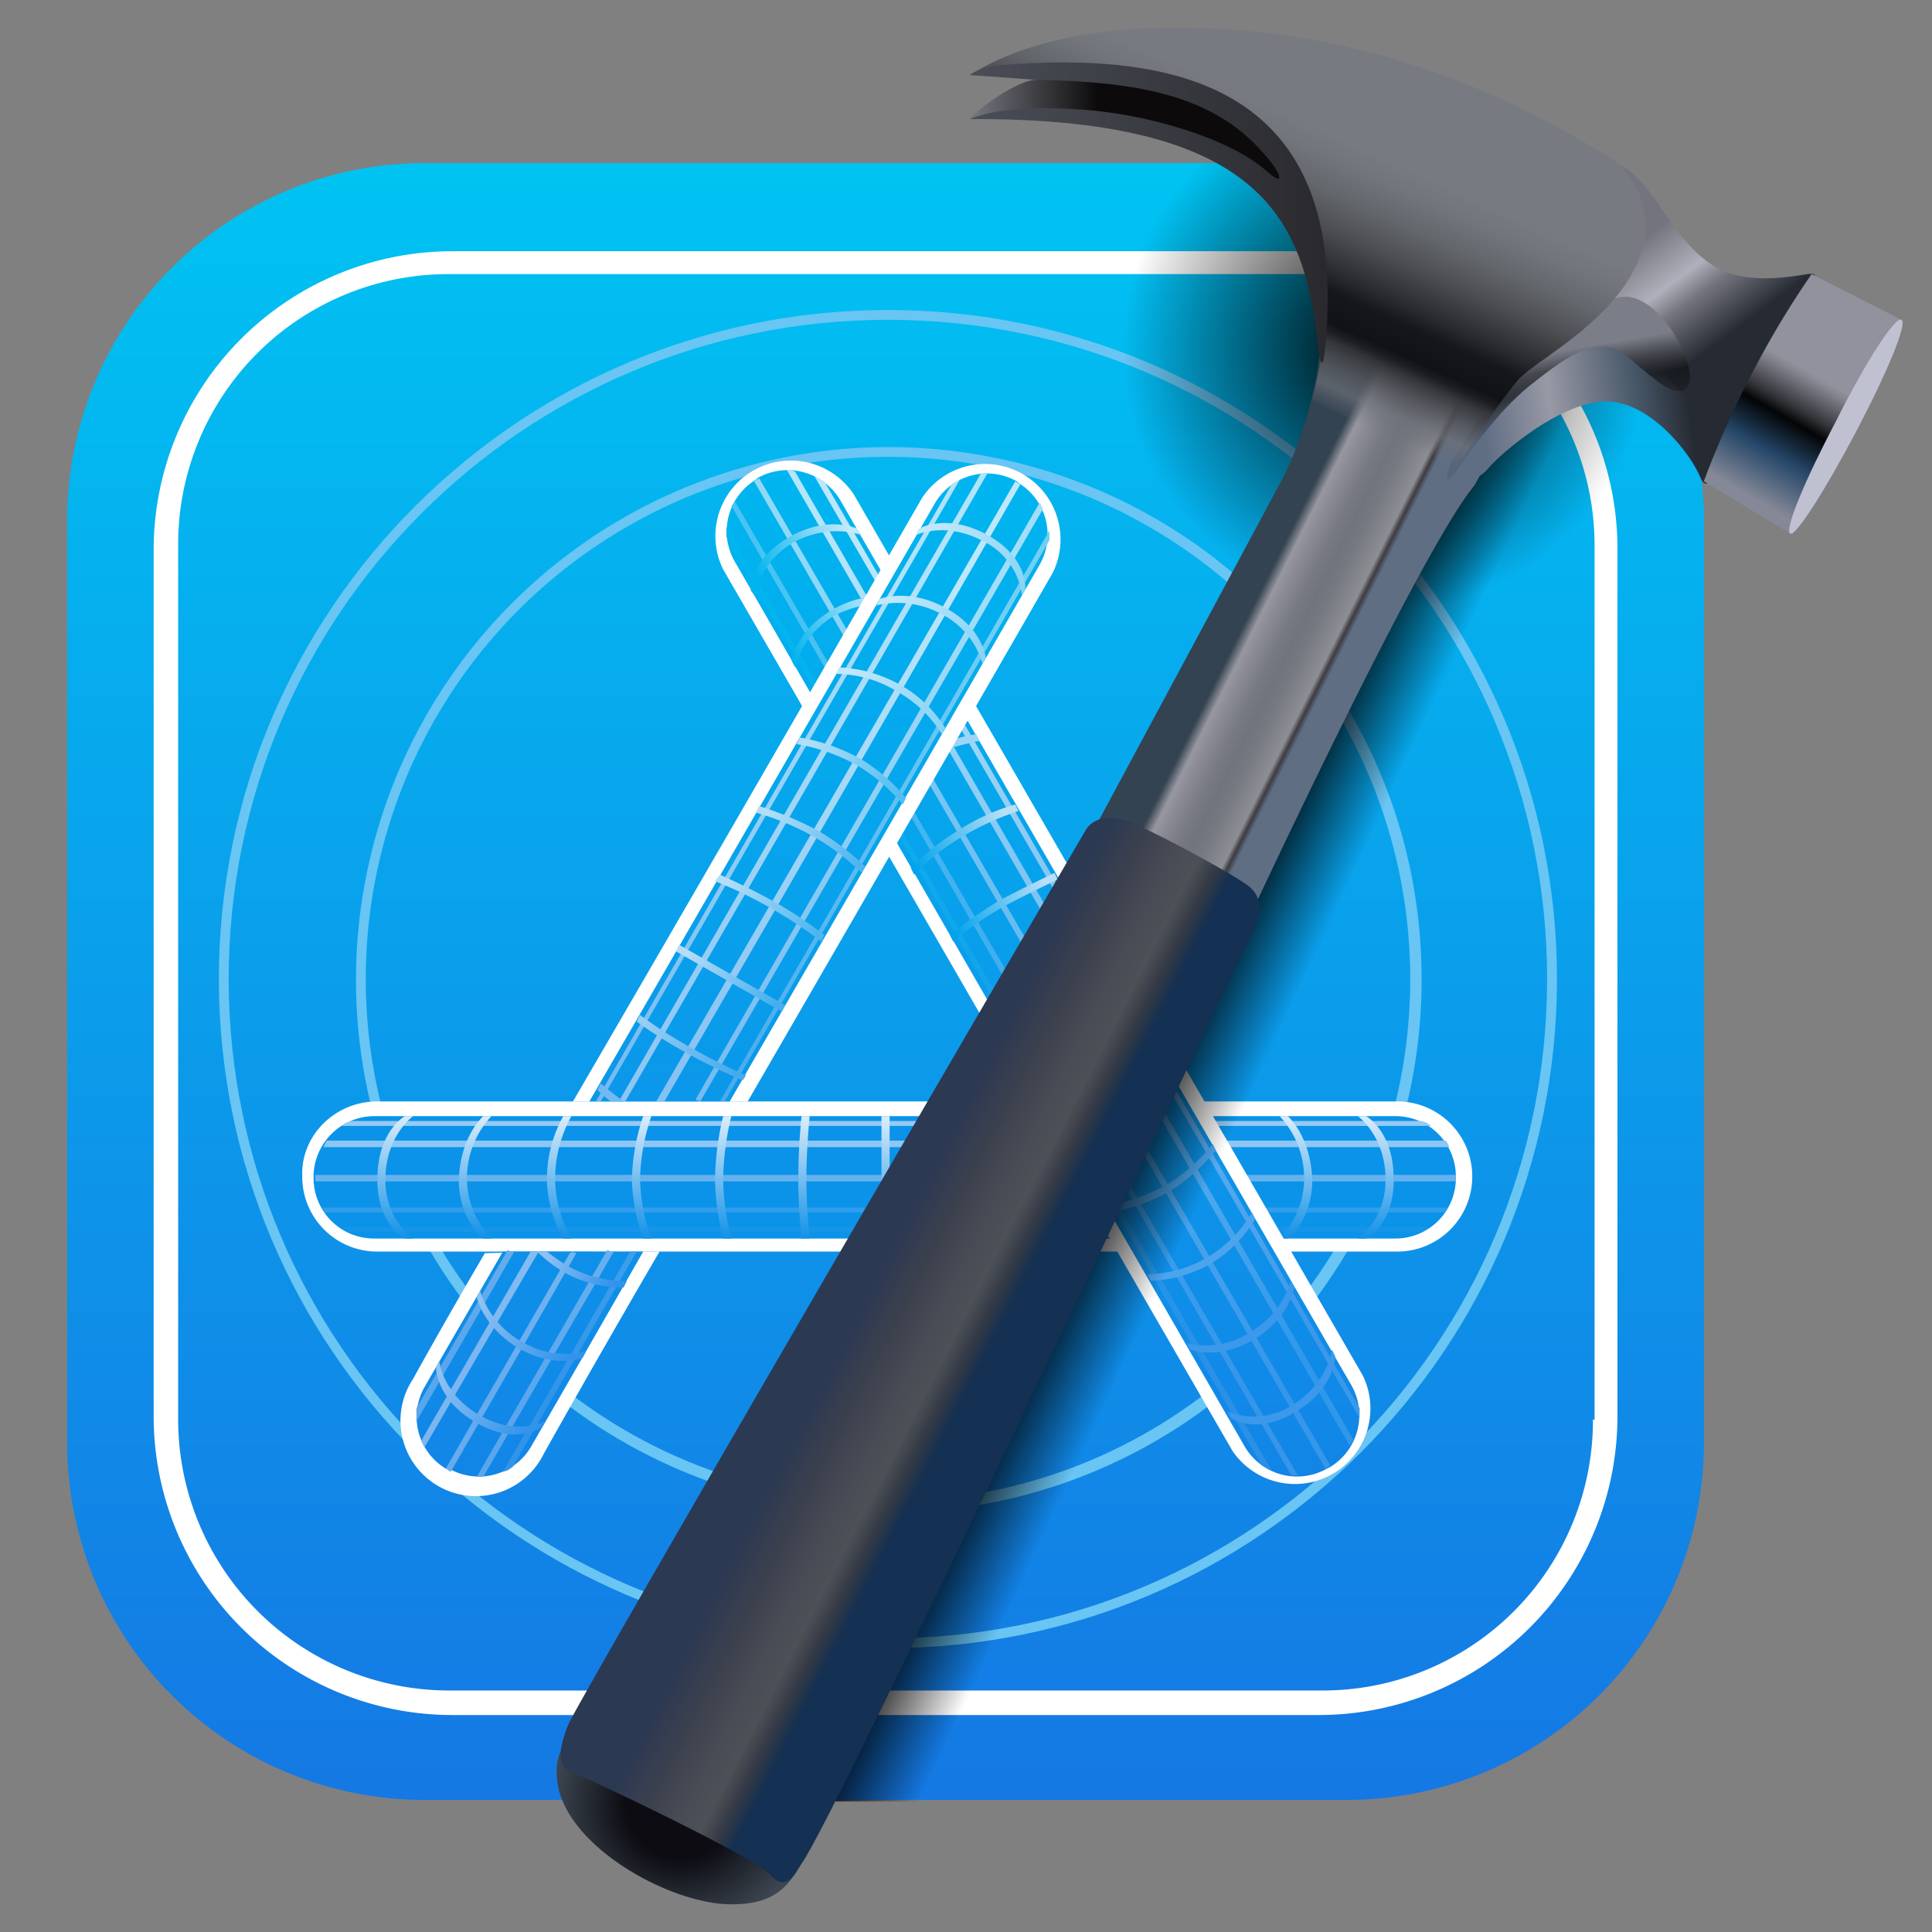
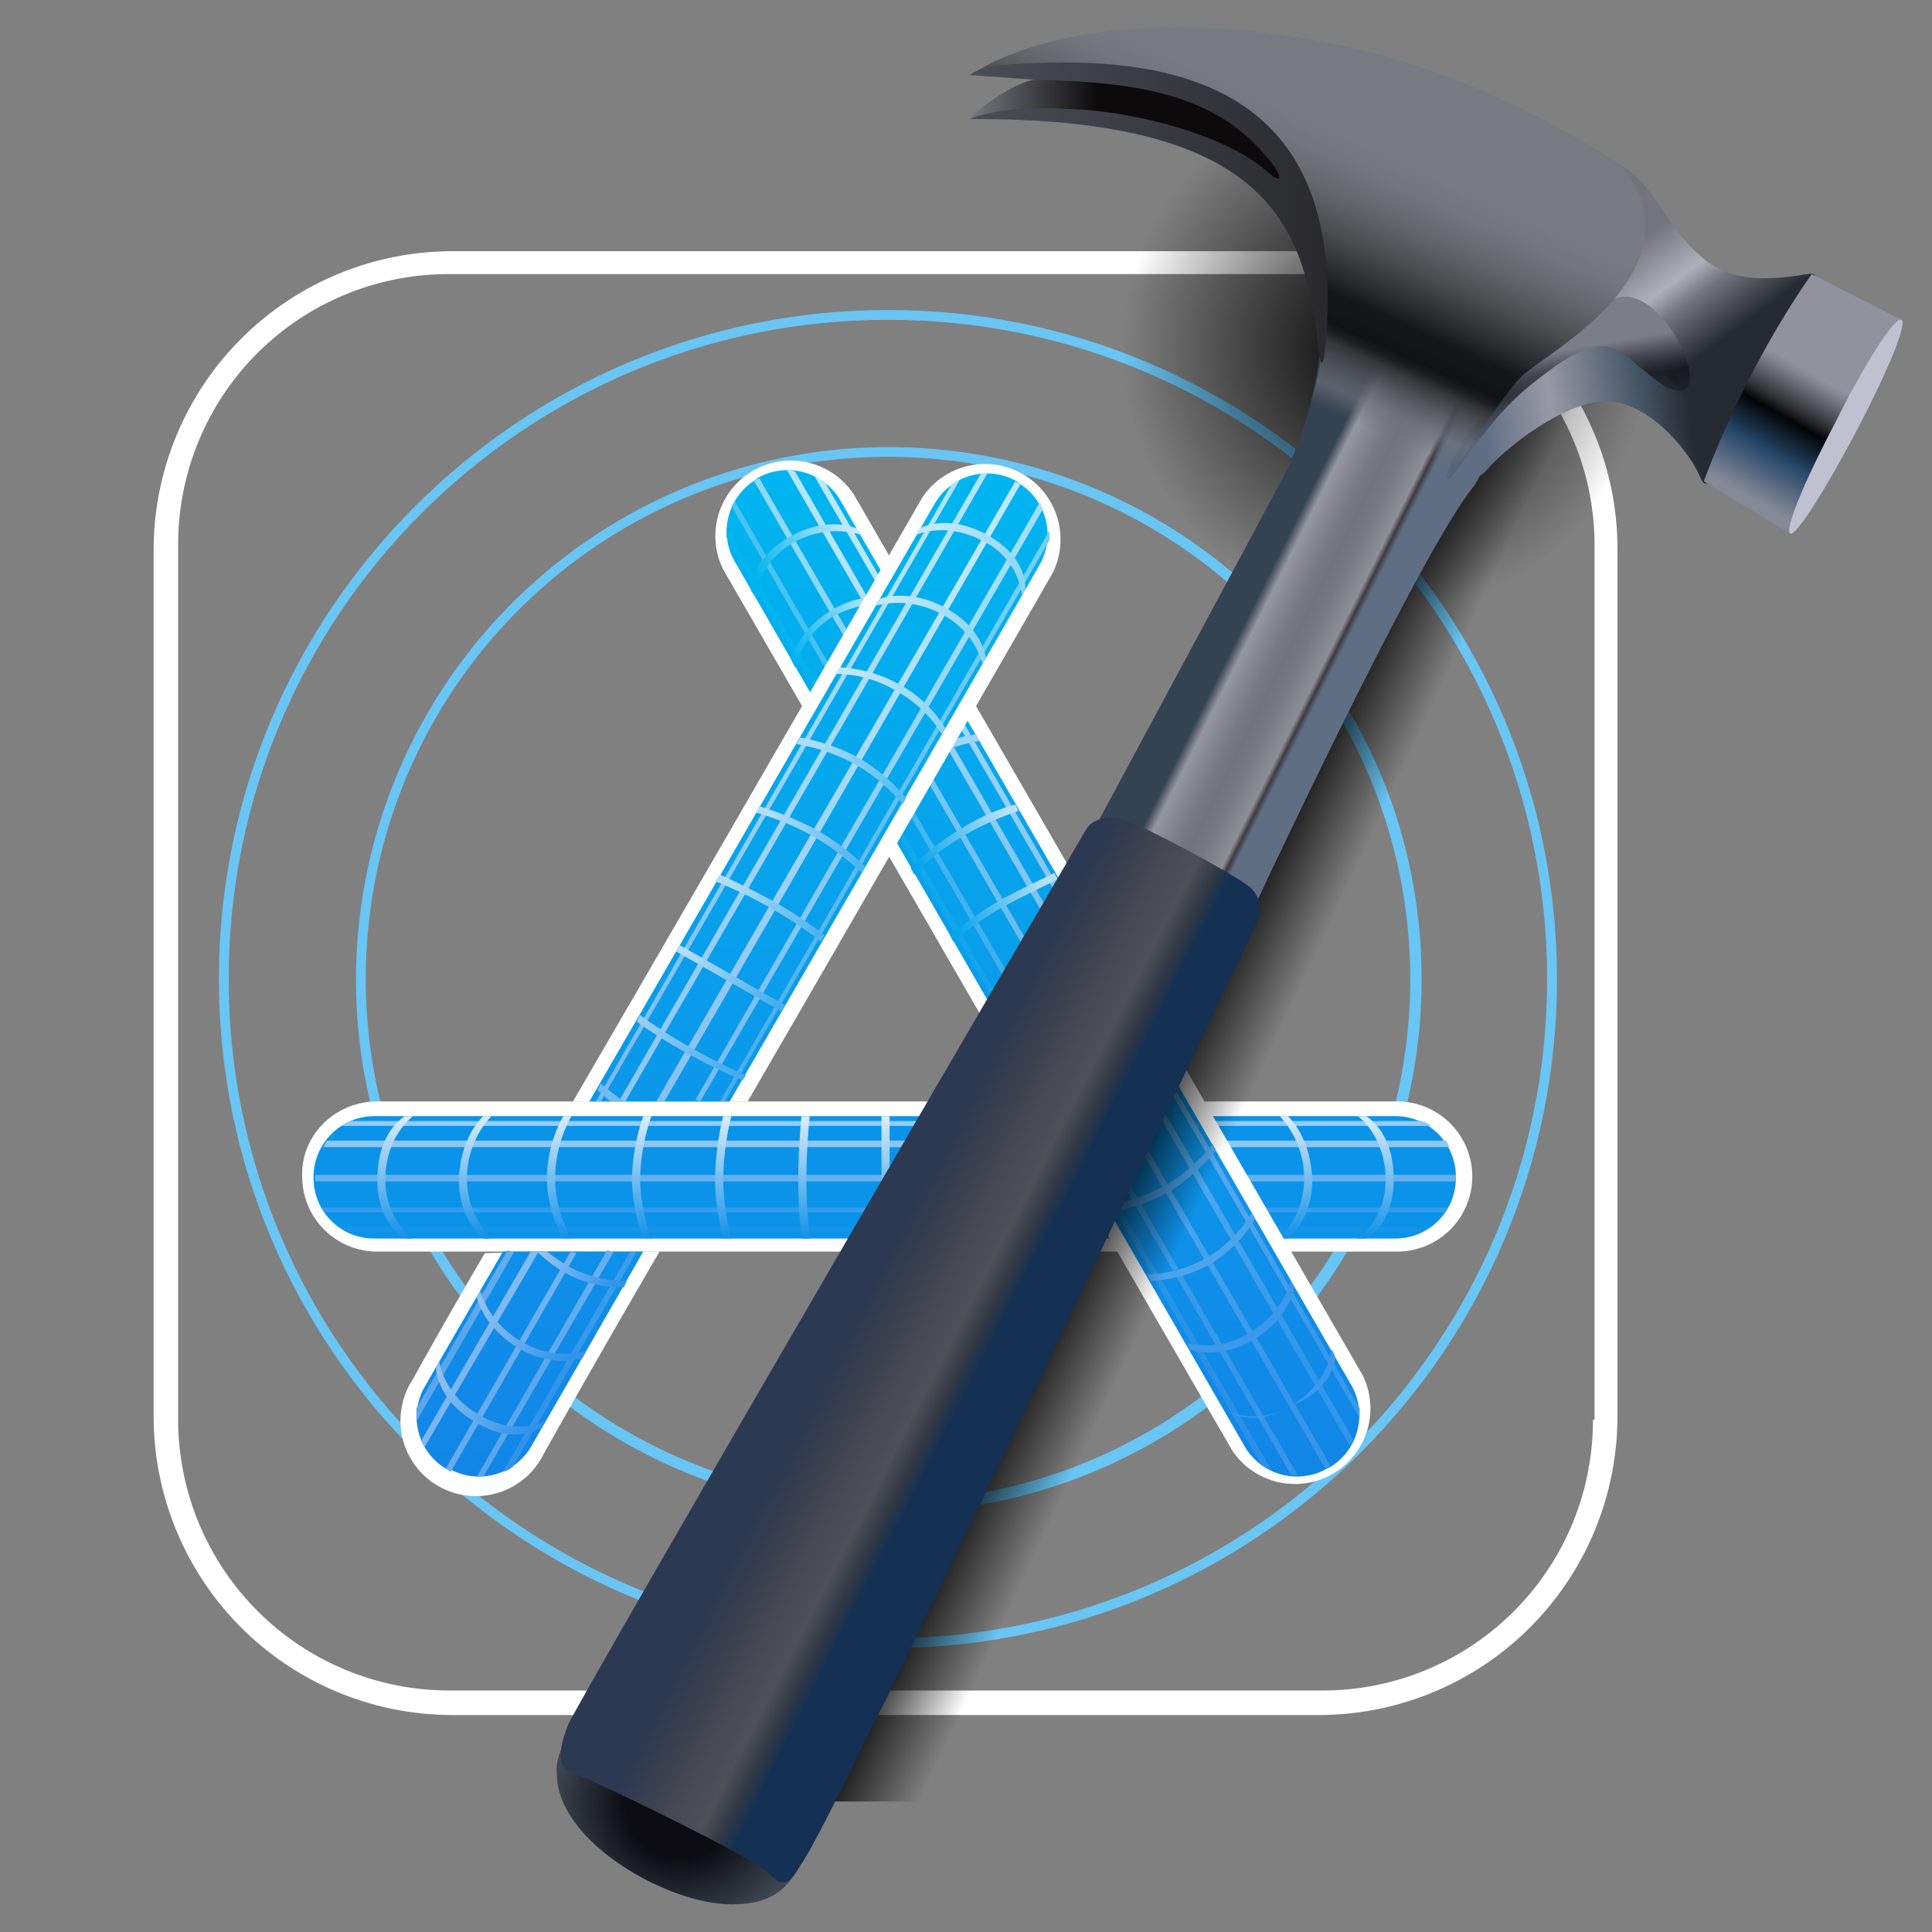
<svg xmlns="http://www.w3.org/2000/svg" xmlns:xlink="http://www.w3.org/1999/xlink" id="Layer_1" data-name="Layer 1" viewBox="0 0 512 512">
  <rect x="0" y="0" width="512" height="512" fill="#808080" stroke="none" />
  <defs>
    <style>.cls-1{fill:url(#linear-gradient);}.cls-2{fill:#fff;}.cls-3{fill:#69c5f3;}.cls-4{fill:#68c5f4;}.cls-5{fill:#0a93e9;}.cls-6{fill:#1694ea;}.cls-7{fill:#319dec;}.cls-8{fill:#65b1ee;}.cls-9{fill:#8ec6f3;}.cls-10{fill:#95caf3;}.cls-11{fill:url(#linear-gradient-2);}.cls-12{fill:url(#linear-gradient-3);}.cls-13{fill:url(#linear-gradient-4);}.cls-14{fill:url(#linear-gradient-5);}.cls-15{fill:url(#linear-gradient-6);}.cls-16{fill:url(#linear-gradient-7);}.cls-17{fill:url(#linear-gradient-8);}.cls-18{fill:url(#linear-gradient-9);}.cls-19{fill:url(#linear-gradient-10);}.cls-20{fill:url(#linear-gradient-11);}.cls-21{fill:url(#linear-gradient-12);}.cls-22{fill:url(#linear-gradient-13);}.cls-23{fill:url(#linear-gradient-14);}.cls-24{fill:url(#linear-gradient-15);}.cls-25{fill:url(#linear-gradient-16);}.cls-26{fill:#3c98ea;}.cls-27{fill:#4ca4ed;}.cls-28{fill:#4da7ee;}.cls-29{fill:url(#linear-gradient-17);}.cls-30{fill:url(#linear-gradient-18);}.cls-31{fill:#9dd4f7;}.cls-32{fill:url(#linear-gradient-19);}.cls-33{fill:url(#linear-gradient-20);}.cls-34{fill:url(#linear-gradient-21);}.cls-35{fill:url(#linear-gradient-22);}.cls-36{fill:url(#linear-gradient-23);}.cls-37{fill:url(#linear-gradient-24);}.cls-38{fill:url(#linear-gradient-25);}.cls-39{fill:url(#linear-gradient-26);}.cls-40{fill:url(#linear-gradient-27);}.cls-41{fill:url(#linear-gradient-28);}.cls-42{fill:url(#linear-gradient-29);}.cls-43{fill:url(#linear-gradient-30);}.cls-44{fill:url(#linear-gradient-31);}.cls-45{fill:url(#linear-gradient-32);}.cls-46{fill:url(#linear-gradient-33);}.cls-47{fill:url(#linear-gradient-34);}.cls-48{fill:#73b9f1;}.cls-49{fill:url(#linear-gradient-35);}.cls-50{fill:url(#linear-gradient-36);}.cls-51{fill:url(#linear-gradient-37);}.cls-52{fill:url(#linear-gradient-38);}.cls-53{fill:url(#radial-gradient);}.cls-54{fill:url(#radial-gradient-2);}.cls-55{fill:url(#linear-gradient-39);}.cls-56{fill:url(#linear-gradient-40);}.cls-57{fill:url(#linear-gradient-41);}.cls-58{fill:url(#linear-gradient-42);}.cls-59{fill:url(#linear-gradient-43);}.cls-60{fill:url(#linear-gradient-44);}.cls-61{fill:url(#linear-gradient-45);}.cls-62{fill:url(#linear-gradient-46);}.cls-63{fill:url(#linear-gradient-47);}.cls-64{fill:#bfc0d0;}</style>
    <linearGradient id="linear-gradient" x1="513.77" y1="143.25" x2="513.77" y2="145.15" gradientTransform="matrix(228.29, 0, 0, -228.29, -117056.44, 33180.88)" gradientUnits="userSpaceOnUse">
      <stop offset="0" stop-color="#1578e4" />
      <stop offset="1" stop-color="#00c3f2" />
    </linearGradient>
    <linearGradient id="linear-gradient-2" x1="449.02" y1="39.17" x2="449.02" y2="41.06" gradientTransform="matrix(5.01, 0, 0, -17.07, -1883.79, 996.66)" gradientUnits="userSpaceOnUse">
      <stop offset="0" stop-color="#1492e7" />
      <stop offset="1" stop-color="#dbedfb" />
    </linearGradient>
    <linearGradient id="linear-gradient-3" x1="440.16" y1="39.17" x2="440.16" y2="41.06" gradientTransform="matrix(4.55, 0, 0, -17.07, -1660.28, 996.66)" xlink:href="#linear-gradient-2" />
    <linearGradient id="linear-gradient-4" x1="168.89" y1="39.17" x2="168.89" y2="41.06" gradientTransform="matrix(1.14, 0, 0, -17.07, 42.48, 996.66)" xlink:href="#linear-gradient-2" />
    <linearGradient id="linear-gradient-5" x1="261.49" y1="39.17" x2="261.49" y2="41.06" gradientTransform="matrix(1.59, 0, 0, -17.07, -203.57, 996.66)" xlink:href="#linear-gradient-2" />
    <linearGradient id="linear-gradient-6" x1="333.24" y1="39.17" x2="333.24" y2="41.06" gradientTransform="matrix(2.28, 0, 0, -17.07, -566.84, 996.66)" xlink:href="#linear-gradient-2" />
    <linearGradient id="linear-gradient-7" x1="359.86" y1="39.17" x2="359.86" y2="41.06" gradientTransform="matrix(2.73, 0, 0, -17.07, -812.88, 996.66)" xlink:href="#linear-gradient-2" />
    <linearGradient id="linear-gradient-8" x1="387.96" y1="39.17" x2="387.96" y2="41.06" gradientTransform="matrix(3.41, 0, 0, -17.07, -1176.38, 996.66)" xlink:href="#linear-gradient-2" />
    <linearGradient id="linear-gradient-9" x1="417.53" y1="39.17" x2="417.53" y2="41.06" gradientTransform="matrix(4.55, 0, 0, -17.07, -1774.77, 996.66)" xlink:href="#linear-gradient-2" />
    <linearGradient id="linear-gradient-10" x1="424.43" y1="39.17" x2="424.43" y2="41.06" gradientTransform="matrix(5.01, 0, 0, -17.07, -2020.59, 996.66)" xlink:href="#linear-gradient-2" />
    <linearGradient id="linear-gradient-11" x1="511.25" y1="138.06" x2="511.25" y2="139.96" gradientTransform="matrix(88.25, 0, 0, -140.36, -44839.7, 19769.95)" gradientUnits="userSpaceOnUse">
      <stop offset="0" stop-color="#1285e7" />
      <stop offset="1" stop-color="#00b5ef" />
    </linearGradient>
    <linearGradient id="linear-gradient-12" x1="510.81" y1="137.13" x2="510.18" y2="139.03" gradientTransform="matrix(76.02, 0, 0, -131.56, -38544.45, 18431.22)" gradientUnits="userSpaceOnUse">
      <stop offset="0" stop-color="#2b90e7" />
      <stop offset="1" stop-color="#00b6ef" />
    </linearGradient>
    <linearGradient id="linear-gradient-13" x1="511.03" y1="137.6" x2="510.39" y2="139.5" gradientTransform="matrix(78.98, 0, 0, -135.88, -40067.62, 19089.24)" gradientUnits="userSpaceOnUse">
      <stop offset="0" stop-color="#3795ea" />
      <stop offset="1" stop-color="#49c4f2" />
    </linearGradient>
    <linearGradient id="linear-gradient-14" x1="511.15" y1="137.85" x2="510.52" y2="139.75" gradientTransform="matrix(80.35, 0, 0, -138.16, -40767.76, 19434.3)" gradientUnits="userSpaceOnUse">
      <stop offset="0" stop-color="#3696ea" />
      <stop offset="1" stop-color="#90d9f6" />
    </linearGradient>
    <linearGradient id="linear-gradient-15" x1="511.12" y1="137.66" x2="510.48" y2="139.56" gradientTransform="matrix(78.98, 0, 0, -136.11, -40059.89, 19119.74)" gradientUnits="userSpaceOnUse">
      <stop offset="0" stop-color="#3097ea" />
      <stop offset="1" stop-color="#b5e5f9" />
    </linearGradient>
    <linearGradient id="linear-gradient-16" x1="510.96" y1="137.16" x2="510.33" y2="139.06" gradientTransform="matrix(76.02, 0, 0, -131.33, -38532.16, 18389.34)" gradientUnits="userSpaceOnUse">
      <stop offset="0" stop-color="#3a98ea" />
      <stop offset="1" stop-color="#bce7fa" />
    </linearGradient>
    <linearGradient id="linear-gradient-17" x1="489.31" y1="-45" x2="491.17" y2="-44.31" gradientTransform="matrix(15.02, 0, 0, -9.56, -7098.37, -186.47)" gradientUnits="userSpaceOnUse">
      <stop offset="0" stop-color="#00a4ec" />
      <stop offset="1" stop-color="#b9dff6" />
    </linearGradient>
    <linearGradient id="linear-gradient-18" x1="488.96" y1="-39.56" x2="490.83" y2="-38.85" gradientTransform="matrix(15.02, 0, 0, -9.79, -7103.83, -161.2)" xlink:href="#linear-gradient-17" />
    <linearGradient id="linear-gradient-19" x1="487.9" y1="-35.62" x2="489.75" y2="-34.92" gradientTransform="matrix(15.02, 0, 0, -9.85, -7120.45, -180.49)" gradientUnits="userSpaceOnUse">
      <stop offset="0" stop-color="#00b4ef" />
      <stop offset="1" stop-color="#c3e9fa" />
    </linearGradient>
    <linearGradient id="linear-gradient-20" x1="488.38" y1="-28.84" x2="490.18" y2="-28.15" gradientTransform="matrix(15.49, 0, 0, -10.17, -7365.37, -141.85)" xlink:href="#linear-gradient-19" />
    <linearGradient id="linear-gradient-21" x1="510.8" y1="138.01" x2="510.8" y2="139.92" gradientTransform="matrix(88.02, 0, 0, -139.91, -44765.73, 19701.97)" xlink:href="#linear-gradient-11" />
    <linearGradient id="linear-gradient-22" x1="509.83" y1="137.1" x2="510.47" y2="139.01" gradientTransform="matrix(76.25, 0, 0, -131.33, -38692.85, 18396.85)" gradientUnits="userSpaceOnUse">
      <stop offset="0" stop-color="#3194e9" />
      <stop offset="1" stop-color="#71cff4" />
    </linearGradient>
    <linearGradient id="linear-gradient-23" x1="509.99" y1="137.6" x2="510.63" y2="139.5" gradientTransform="matrix(78.98, 0, 0, -135.88, -40103.13, 19089.47)" gradientUnits="userSpaceOnUse">
      <stop offset="0" stop-color="#5aa6ec" />
      <stop offset="1" stop-color="#a2def8" />
    </linearGradient>
    <linearGradient id="linear-gradient-24" x1="510.02" y1="137.85" x2="510.65" y2="139.74" gradientTransform="matrix(80.12, 0, 0, -138.16, -40693.55, 19434.76)" gradientUnits="userSpaceOnUse">
      <stop offset="0" stop-color="#66abee" />
      <stop offset="1" stop-color="#bee8fa" />
    </linearGradient>
    <linearGradient id="linear-gradient-25" x1="509.9" y1="137.63" x2="510.54" y2="139.53" gradientTransform="matrix(78.98, 0, 0, -135.88, -40110.87, 19085.37)" gradientUnits="userSpaceOnUse">
      <stop offset="0" stop-color="#7bb6f0" />
      <stop offset="1" stop-color="#b1e3f9" />
    </linearGradient>
    <linearGradient id="linear-gradient-26" x1="509.65" y1="137.16" x2="510.28" y2="139.06" gradientTransform="matrix(75.79, 0, 0, -131.33, -38470.48, 18389.79)" gradientUnits="userSpaceOnUse">
      <stop offset="0" stop-color="#5aa6ec" />
      <stop offset="1" stop-color="#afe3f9" />
    </linearGradient>
    <linearGradient id="linear-gradient-27" x1="489.55" y1="-29.01" x2="491.38" y2="-29.71" gradientTransform="matrix(15.26, 0, 0, -10.12, -7224.83, -149.61)" gradientUnits="userSpaceOnUse">
      <stop offset="0" stop-color="#c1e7fa" />
      <stop offset="1" stop-color="#89d4f5" />
    </linearGradient>
    <linearGradient id="linear-gradient-28" x1="489.18" y1="-41.17" x2="491.02" y2="-41.83" gradientTransform="matrix(15.25, 0, 0, -9.53, -7225.83, -229.24)" xlink:href="#linear-gradient-27" />
    <linearGradient id="linear-gradient-29" x1="488.81" y1="-46.35" x2="490.65" y2="-47" gradientTransform="matrix(15.25, 0, 0, -9.33, -7231.52, -249.97)" xlink:href="#linear-gradient-27" />
    <linearGradient id="linear-gradient-30" x1="488.45" y1="-47.31" x2="490.29" y2="-47.96" gradientTransform="matrix(15.25, 0, 0, -9.33, -7236.98, -240.18)" gradientUnits="userSpaceOnUse">
      <stop offset="0" stop-color="#b0dff8" />
      <stop offset="1" stop-color="#52bdf2" />
    </linearGradient>
    <linearGradient id="linear-gradient-31" x1="488.12" y1="-48.24" x2="489.96" y2="-48.89" gradientTransform="matrix(15.25, 0, 0, -9.33, -7242.67, -230.62)" gradientUnits="userSpaceOnUse">
      <stop offset="0" stop-color="#b4def8" />
      <stop offset="1" stop-color="#4eb5f0" />
    </linearGradient>
    <linearGradient id="linear-gradient-32" x1="487.79" y1="-49.16" x2="489.63" y2="-49.81" gradientTransform="matrix(15.25, 0, 0, -9.33, -7248.36, -221.06)" xlink:href="#linear-gradient-31" />
    <linearGradient id="linear-gradient-33" x1="487.45" y1="-50.1" x2="489.28" y2="-50.75" gradientTransform="matrix(15.25, 0, 0, -9.33, -7253.83, -211.28)" gradientUnits="userSpaceOnUse">
      <stop offset="0" stop-color="#b5ddf8" />
      <stop offset="1" stop-color="#46aeee" />
    </linearGradient>
    <linearGradient id="linear-gradient-34" x1="487.1" y1="-56.13" x2="488.94" y2="-56.76" gradientTransform="matrix(15.25, 0, 0, -9.1, -7259.29, -236.31)" gradientUnits="userSpaceOnUse">
      <stop offset="0" stop-color="#96cef4" />
      <stop offset="1" stop-color="#46aaee" />
    </linearGradient>
    <linearGradient id="linear-gradient-35" x1="480.04" y1="-232.28" x2="481.75" y2="-232.67" gradientTransform="matrix(12.52, 0, 0, -5.01, -5866.54, -829.19)" gradientUnits="userSpaceOnUse">
      <stop offset="0" stop-color="#8fc1f2" />
      <stop offset="1" stop-color="#3193ea" />
    </linearGradient>
    <linearGradient id="linear-gradient-36" x1="485.71" y1="-45.02" x2="487.54" y2="-45.7" gradientTransform="matrix(15.25, 0, 0, -9.79, -7281.59, -92.34)" xlink:href="#linear-gradient-35" />
    <linearGradient id="linear-gradient-37" x1="485.36" y1="-36.79" x2="487.2" y2="-37.5" gradientTransform="matrix(15.25, 0, 0, -10.27, -7287.28, -10.18)" xlink:href="#linear-gradient-35" />
    <linearGradient id="linear-gradient-38" x1="512.61" y1="143.75" x2="512.76" y2="143.63" gradientTransform="matrix(126.1, 0, 0, -216.23, -64328.25, 31347.47)" gradientUnits="userSpaceOnUse">
      <stop offset="0" />
      <stop offset="1" stop-opacity="0" />
    </linearGradient>
    <radialGradient id="radial-gradient" cx="536" cy="158.69" r="0.8" gradientTransform="matrix(-39.08, 77.67, 77.67, 39.08, 8988.5, -47740.57)" gradientUnits="userSpaceOnUse">
      <stop offset="0" />
      <stop offset="1" stop-opacity="0" />
    </radialGradient>
    <radialGradient id="radial-gradient-2" cx="535.98" cy="71.71" r="1.39" gradientTransform="matrix(22, 10.78, 10.78, -22, -12384.21, -3722.12)" gradientUnits="userSpaceOnUse">
      <stop offset="0.42" stop-color="#0c0c12" />
      <stop offset="1" stop-color="#3d4651" />
    </radialGradient>
    <linearGradient id="linear-gradient-39" x1="509.3" y1="129.19" x2="509.69" y2="128.92" gradientTransform="matrix(56.86, 0, 0, -78.75, -28623.06, 10326.89)" gradientUnits="userSpaceOnUse">
      <stop offset="0" stop-color="#344351" />
      <stop offset="0.1" stop-color="#9697a0" />
      <stop offset="0.18" stop-color="#8b8c95" />
      <stop offset="0.35" stop-color="#787a83" />
      <stop offset="0.47" stop-color="#71747d" />
      <stop offset="0.59" stop-color="#777982" />
      <stop offset="0.75" stop-color="#87898f" />
      <stop offset="0.8" stop-color="#8e8f94" />
      <stop offset="0.85" stop-color="#3d3b42" />
      <stop offset="0.9" stop-color="#606e84" />
    </linearGradient>
    <linearGradient id="linear-gradient-40" x1="507.7" y1="106.58" x2="506.64" y2="108.19" gradientTransform="matrix(35.55, 0, 0, -40.04, -17584.76, 4377.01)" gradientUnits="userSpaceOnUse">
      <stop offset="0.27" stop-color="#262b33" />
      <stop offset="0.45" stop-color="#74747e" />
      <stop offset="0.54" stop-color="#b0b0bc" />
      <stop offset="0.73" stop-color="#74747e" />
    </linearGradient>
    <linearGradient id="linear-gradient-41" x1="506.28" y1="64.8" x2="508.17" y2="64.94" gradientTransform="matrix(37.16, 0, 0, -20.8, -18430.43, 1458.68)" gradientUnits="userSpaceOnUse">
      <stop offset="0.14" stop-color="#606e84" />
      <stop offset="0.4" stop-color="#9899a5" />
      <stop offset="0.73" stop-color="#475768" />
      <stop offset="0.92" stop-color="#262b33" />
    </linearGradient>
    <linearGradient id="linear-gradient-42" x1="506.4" y1="80.49" x2="506.2" y2="81.35" gradientTransform="matrix(33.89, 0, 0, -25.41, -16746.99, 2158.92)" gradientUnits="userSpaceOnUse">
      <stop offset="0" stop-color="#101215" stop-opacity="0.1" />
      <stop offset="0.46" stop-color="#101215" stop-opacity="0.7" />
      <stop offset="0.7" stop-color="#474951" />
      <stop offset="0.91" stop-color="#7b7d88" />
    </linearGradient>
    <linearGradient id="linear-gradient-43" x1="511.35" y1="139.57" x2="511.63" y2="139.35" gradientTransform="matrix(97.49, 0, 0, -148.45, -49622.64, 21056.12)" gradientUnits="userSpaceOnUse">
      <stop offset="0.11" stop-color="#2c3952" />
      <stop offset="0.37" stop-color="#3d414e" />
      <stop offset="0.55" stop-color="#474a54" />
      <stop offset="0.75" stop-color="#4e5057" />
      <stop offset="0.89" stop-color="#323945" />
      <stop offset="1" stop-color="#143052" />
    </linearGradient>
    <linearGradient id="linear-gradient-44" x1="511.41" y1="126.25" x2="511.95" y2="127.13" gradientTransform="matrix(94.04, 0, 0, -69.66, -47789.24, 8891.5)" gradientUnits="userSpaceOnUse">
      <stop offset="0.12" stop-color="#6d7078" stop-opacity="0" />
      <stop offset="0.2" stop-color="#6d7078" stop-opacity="0.7" />
      <stop offset="0.34" stop-color="#35363a" />
      <stop offset="0.37" stop-color="#1d1f22" />
      <stop offset="0.4" stop-color="#101215" />
      <stop offset="0.5" stop-color="#16171a" />
      <stop offset="0.56" stop-color="#292a2e" />
      <stop offset="0.69" stop-color="#4b4d51" />
      <stop offset="0.81" stop-color="#63666b" />
      <stop offset="0.92" stop-color="#72757b" />
      <stop offset="1" stop-color="#777a80" />
    </linearGradient>
    <linearGradient id="linear-gradient-45" x1="507.31" y1="109.61" x2="509.21" y2="109.61" gradientTransform="matrix(49.93, 0, 0, -41.91, -25071.7, 4650.27)" gradientUnits="userSpaceOnUse">
      <stop offset="0" stop-color="#4a4d56" />
      <stop offset="1" stop-color="#29292d" />
    </linearGradient>
    <linearGradient id="linear-gradient-46" x1="506.1" y1="22.84" x2="508.01" y2="22.84" gradientTransform="matrix(43.17, 0, 0, -13.78, -21591.22, 348.99)" gradientUnits="userSpaceOnUse">
      <stop offset="0" stop-color="#767880" />
      <stop offset="0.41" stop-color="#0c0a0b" />
    </linearGradient>
    <linearGradient id="linear-gradient-47" x1="505.02" y1="101.42" x2="505.69" y2="102.95" gradientTransform="matrix(27.54, 0, 0, -36.19, -13440.3, 3804.47)" gradientUnits="userSpaceOnUse">
      <stop offset="0" stop-color="#858997" />
      <stop offset="0.23" stop-color="#244668" />
      <stop offset="0.28" stop-color="#1a3249" />
      <stop offset="0.4" stop-color="#040506" />
      <stop offset="0.46" stop-color="#313236" />
      <stop offset="0.55" stop-color="#65656e" />
      <stop offset="0.61" stop-color="#868691" />
      <stop offset="0.64" stop-color="#92929e" />
    </linearGradient>
  </defs>
-   <path class="cls-1" d="M112.51,43.23H356.85a94.68,94.68,0,0,1,94.71,94.71V382.28A94.68,94.68,0,0,1,356.85,477H112.51A94.68,94.68,0,0,1,17.8,382.28V137.94A94.68,94.68,0,0,1,112.51,43.23Z" />
  <path class="cls-2" d="M349.5,66.58H119.86a79.18,79.18,0,0,0-79.14,79.14V375.36a79.18,79.18,0,0,0,79.14,79.14H349.5a79.18,79.18,0,0,0,79.14-79.14V145.29A78.81,78.81,0,0,0,349.5,66.58Zm72.65,309.64A71.61,71.61,0,0,1,350.36,448H119a71.88,71.88,0,0,1-71.79-71.79V144.42A71.61,71.61,0,0,1,119,72.64H350.8a71.88,71.88,0,0,1,71.78,71.78v231.8Z" />
  <path class="cls-3" d="M235.33,82.15C137.59,82.15,58,161.72,58,259.46s79.57,177.31,177.31,177.31c98.17,0,177.31-79.57,177.31-177.31S333.06,82.15,235.33,82.15Zm0,352c-96.44,0-174.72-78.27-174.72-174.71S138.89,84.75,235.33,84.75,410,163,410,259.46,331.77,434.17,235.33,434.17Z" />
  <path class="cls-4" d="M235.33,118.48a141.2,141.2,0,1,0,141.41,141c0-78.28-63.57-141-141.41-141Zm0,279.37A138.39,138.39,0,1,1,373.72,259.46C373.72,336,311.44,397.85,235.33,397.85Z" />
  <path class="cls-2" d="M100,291.89H369.82a19.9,19.9,0,1,1,0,39.79H100a19.84,19.84,0,0,1-19.9-19.89C79.64,301,88.72,291.89,100,291.89Z" />
  <path class="cls-5" d="M99.1,295.79H369.82a16,16,0,0,1,16,16v.43a16,16,0,0,1-16,16H99.1a16,16,0,0,1-16-16v-.86A16.16,16.16,0,0,1,99.1,295.79Z" />
  <polygon class="cls-6" points="92.62 326.49 376.74 326.49 378.9 325.19 90.45 325.19 92.62 326.49" />
  <polygon class="cls-7" points="86.13 321.3 382.8 321.3 383.66 320 85.26 320 86.13 321.3" />
  <polygon class="cls-8" points="83.53 313.08 385.82 313.08 385.82 311.36 83.53 311.36 83.53 313.08" />
  <polygon class="cls-9" points="86.56 302.27 383.23 302.27 383.66 303.14 384.1 304 85.7 304 86.13 303.14 86.56 302.27" />
  <polygon class="cls-10" points="93.05 297.08 376.74 297.08 378.04 297.52 379.34 298.38 90.45 298.38 91.75 297.52 93.05 297.08" />
  <path class="cls-11" d="M362,295.79h-2.16s7.35,5.19,7.35,16.86c0,10.81-7.35,15.57-7.35,15.57H362s7.35-3.46,7.35-15.57C369.39,299.68,362,295.79,362,295.79Z" />
  <path class="cls-12" d="M341.28,295.79h-2.16a24.13,24.13,0,0,1,6.49,16.86,22.87,22.87,0,0,1-6.49,15.57h2.16s6.49-4.76,6.49-15.57C347.34,301,341.28,295.79,341.28,295.79Z" />
  <polygon class="cls-13" points="233.6 295.79 235.76 295.79 235.76 328.22 233.6 328.22 233.6 295.79" />
  <path class="cls-14" d="M212.41,295.79h2.16s-.87,8.21-.87,16.86c0,7.79.87,15.57.87,15.57h-2.16s-.87-7.78-.87-15.57C211.54,304,212.41,295.79,212.41,295.79Z" />
  <path class="cls-15" d="M191.65,295.79h2.16a75.33,75.33,0,0,0-2.16,16.86,66.78,66.78,0,0,0,2.16,15.57h-2.16a66.78,66.78,0,0,1-2.16-15.57A75.33,75.33,0,0,1,191.65,295.79Z" />
  <path class="cls-16" d="M170.46,295.79h2.16a55.43,55.43,0,0,0-3,16.86,49.36,49.36,0,0,0,3,15.57h-2.16a49.36,49.36,0,0,1-3-15.57A55.43,55.43,0,0,1,170.46,295.79Z" />
  <path class="cls-17" d="M149.27,295.79h2.16a34.53,34.53,0,0,0-4.32,16.86,32.58,32.58,0,0,0,4.32,15.57h-2.16a32.53,32.53,0,0,1-4.33-15.57A34.47,34.47,0,0,1,149.27,295.79Z" />
  <path class="cls-18" d="M128.08,295.79h2.16a24.13,24.13,0,0,0-6.49,16.86,22.87,22.87,0,0,0,6.49,15.57h-2.16s-6.49-4.76-6.49-15.57C122,301,128.08,295.79,128.08,295.79Z" />
  <path class="cls-19" d="M107.32,295.79h2.16s-7.35,5.19-7.35,16.86c0,10.81,7.35,15.57,7.35,15.57h-2.16S100,324.76,100,312.65C100,299.68,107.32,295.79,107.32,295.79Z" />
  <path class="cls-2" d="M226.25,131,361.17,364.55a20,20,0,0,1-34.59,19.89L191.65,150.91A20,20,0,0,1,226.25,131Z" />
  <path class="cls-20" d="M222.79,132.75,358.15,367.14a16.07,16.07,0,0,1-5.62,21.63l-.87.43A16.06,16.06,0,0,1,330,383.58L194.68,148.75a16,16,0,0,1,5.62-21.62l.43-.44A16.21,16.21,0,0,1,222.79,132.75Z" />
  <polygon class="cls-21" points="192.51 142.26 334.36 388.33 335.23 388.77 336.09 389.2 336.96 389.63 192.51 139.67 192.51 142.26" />
  <polygon class="cls-22" points="193.81 134.05 342.15 390.93 343.88 390.93 194.68 132.75 194.24 133.61 193.81 134.05" />
  <polygon class="cls-23" points="199.87 127.56 351.23 389.2 352.52 388.33 201.16 126.69 199.87 127.56" />
  <polygon class="cls-24" points="210.68 124.96 358.58 381.41 358.15 382.28 357.71 383.14 208.51 124.53 209.38 124.53 210.68 124.96" />
  <polygon class="cls-25" points="218.46 127.56 360.31 373.2 360.31 375.79 215.87 126.26 216.73 126.69 217.6 127.13 218.46 127.56" />
-   <path class="cls-26" d="M353.82,359.36l-.86-1.73s-.87,8.65-10.38,14.7a19,19,0,0,1-17.3,1.73l.86,1.73s6.92,4.76,17.3-1.73C353.82,368,353.82,359.36,353.82,359.36ZM343,341.19l-.86-1.72A24.36,24.36,0,0,1,330.9,353.3a21.11,21.11,0,0,1-16.43,2.6l.86,1.73s7.36,3,16.87-2.6S343,341.19,343,341.19Z" />
+   <path class="cls-26" d="M353.82,359.36l-.86-1.73s-.87,8.65-10.38,14.7a19,19,0,0,1-17.3,1.73s6.92,4.76,17.3-1.73C353.82,368,353.82,359.36,353.82,359.36ZM343,341.19l-.86-1.72A24.36,24.36,0,0,1,330.9,353.3a21.11,21.11,0,0,1-16.43,2.6l.86,1.73s7.36,3,16.87-2.6S343,341.19,343,341.19Z" />
  <path class="cls-27" d="M332.63,323l-.86-1.73a32.73,32.73,0,0,1-27.68,16.44l.86,1.73a35.52,35.52,0,0,0,15.57-4.33A34.14,34.14,0,0,0,332.63,323Z" />
  <path class="cls-28" d="M322.25,304.87l-.86-1.73s-5.62,7.35-13,11.24a51.85,51.85,0,0,1-15.13,5.19l.86,1.73a51.86,51.86,0,0,0,15.14-5.19C316.2,312.22,322.25,304.87,322.25,304.87Z" />
  <path class="cls-29" d="M279.44,231.35l.86,1.73s-7.35,3.46-14.7,7.35a92.08,92.08,0,0,0-13,9.08l-.87-1.73a137.11,137.11,0,0,1,13-9.08C272.09,234.81,279.44,231.35,279.44,231.35Z" />
  <path class="cls-30" d="M269.06,213.19l.86,1.73a75.76,75.76,0,0,0-15.13,6.92,59.36,59.36,0,0,0-12.54,9.94l-.87-1.73a59.36,59.36,0,0,1,12.54-9.94A55.12,55.12,0,0,1,269.06,213.19Z" />
  <path class="cls-31" d="M249.6,198.92c5.62-1.73,10-2.6,10-2.6l-.87-1.73a35.18,35.18,0,0,0-8.22,2.16c-2.59.87-3,3-.86,2.17Z" />
  <path class="cls-32" d="M237.49,158.7l.87,1.73s-8.22-2.17-17.74,3a23,23,0,0,0-9.94,13.41l-.87-1.73s.87-7.35,9.95-13c9.51-6.06,17.73-3.46,17.73-3.46Z" />
  <path class="cls-33" d="M227.11,140.1l1.3,1.73s-8.65-3.46-18.6,2.16c-9.51,6.06-9.51,14.27-9.51,14.27l-1.3-1.73s-.86-7.35,9.52-13.83c10.81-6.49,18.59-2.6,18.59-2.6Z" />
  <path class="cls-2" d="M198.14,291.89C235.76,227,279,151.78,279,151.78a20,20,0,0,0-34.6-19.9s-52.76,91.69-92.55,160Zm-23.36,39.79c-18.16,31.14-30.7,53.63-30.7,53.63a20,20,0,1,1-34.6-19.9s7.35-13.4,19-33.3c14.7-.43,41.52-.43,46.27-.43Z" />
  <path class="cls-34" d="M193.38,291.89c38.06-65.73,82.17-142.28,82.17-142.28A16.05,16.05,0,0,0,269.92,128l-.43-.43a16,16,0,0,0-21.62,5.62S196,223.13,156.19,291.89Zm-22.92,39.79c-17.3,30.27-29.84,51.9-29.84,51.9A16,16,0,0,1,119,389.2h-.87a16,16,0,0,1-5.62-21.62s8.22-14.28,20.76-35.9Z" />
  <path class="cls-35" d="M192.08,291.89l86.06-148.76v-2.6s-47.57,82.6-87.36,151.36Zm-23.35,39.79-32.87,57.09-1.3.86-1.29.43S148,364.55,167,331.68Z" />
  <path class="cls-36" d="M185.59,291.89l90.82-157-.43-.86-.43-.87s-49.74,86.06-91.25,158.28l1.29.43Zm-22.92,39.79-34.59,59.68h-1.73s14.7-25.51,34.59-60.11a4.35,4.35,0,0,0,1.73.43Z" />
  <path class="cls-37" d="M176.08,291.89c42.81-73.95,94.28-163.47,94.28-163.47l-1.3-.86L173.92,291.89Zm-23.35,40.22c-19,33.3-33.3,57.95-33.3,57.95l-1.3-.86S132,365,151,332.11C151.86,331.68,151.43,331.68,152.73,332.11Z" />
  <path class="cls-38" d="M165.7,291.89c42.82-73.95,96-166.49,96-166.49H260s-53.19,92.11-96,166.49Zm-25.08,39.79c-17.3,29.84-29,50.17-29,50.17l.44.86.43.87s12.54-21.63,30.27-51.9Z" />
  <path class="cls-39" d="M159.21,291.89l95.15-164.76-.87.43-.86.43-.44.43s-52.76,91.25-94.27,163.47Zm-22.92,39.79c-15.13,26.38-25.94,45-25.94,45V373.2s9.51-16.44,24.21-41.95A2.63,2.63,0,0,0,136.29,331.68Z" />
  <path class="cls-40" d="M243.54,140.1l-.86,1.73s7.78-3.89,18.16,1.73a18.46,18.46,0,0,1,10,14.27l.86-1.73s.87-8.22-9.94-14.27S243.54,140.1,243.54,140.1Z" />
  <path class="cls-41" d="M233.17,158.7l-.87,1.73A24.34,24.34,0,0,1,250,163a21.2,21.2,0,0,1,10.38,13l.87-1.73s-.87-7.78-10.38-13C241,155.67,233.17,158.7,233.17,158.7Z" />
  <path class="cls-42" d="M222.35,176.86l-.86,1.73a31.61,31.61,0,0,1,16.43,4.76,32.78,32.78,0,0,1,11.68,11.24l.86-1.73a32.81,32.81,0,0,0-11.67-11.24,36.33,36.33,0,0,0-16.44-4.76Z" />
  <path class="cls-43" d="M212,195.46l-.87,1.73a50.56,50.56,0,0,1,16,5.62,47.76,47.76,0,0,1,12.11,10.38l.87-1.73A47.76,47.76,0,0,0,228,201.08,50.64,50.64,0,0,0,212,195.46Z" />
  <path class="cls-44" d="M201.16,213.62l-.86,1.73a70,70,0,0,1,15.57,6.49,65.86,65.86,0,0,1,12.54,9.51l.86-1.73a65.86,65.86,0,0,0-12.54-9.51A89,89,0,0,0,201.16,213.62Z" />
  <path class="cls-45" d="M190.78,231.78l-1.29,1.73a120,120,0,0,1,15.13,7.35,117.25,117.25,0,0,1,13,8.65l.86-1.73a116.55,116.55,0,0,0-13-8.65c-6.92-3.89-14.71-7.35-14.71-7.35Z" />
  <polygon class="cls-46" points="179.11 252.11 179.97 250.38 208.08 266.38 207.22 268.11 179.11 252.11" />
  <path class="cls-47" d="M168.73,270.7l.86-1.73a124.87,124.87,0,0,0,14.28,9.09C190.78,282,197.7,285,197.7,285l-.86,1.3a147.26,147.26,0,0,1-14.27-6.92,127.32,127.32,0,0,1-13.84-8.65Z" />
  <path class="cls-48" d="M161.81,291.89c-2.16-1.73-3.46-3-3.46-3l.86-1.73s2.6,2.16,6.06,4.75Z" />
  <path class="cls-49" d="M144.94,331.68a60.38,60.38,0,0,0,5.63,3.89,31.75,31.75,0,0,0,15.56,3.9l-.86,1.72a31.71,31.71,0,0,1-15.57-3.89,36,36,0,0,1-7.35-5.62Z" />
  <path class="cls-50" d="M126.35,343.79l.86-1.73a24,24,0,0,0,11.68,13.84,22,22,0,0,0,16.43,2.16l-.86,1.73s-6.92,3-16.44-2.16C128.08,352,126.35,343.79,126.35,343.79Z" />
  <path class="cls-51" d="M115.54,362.39l.86-1.73s.87,9.08,11.25,14.7c9.51,5.19,16.86,1.3,16.86,1.3l-1.3,1.73s-6.48,4.75-16.86-1.3c-10.81-6.06-10.81-14.7-10.81-14.7Z" />
  <path class="cls-52" d="M255.65,477.42,440.75,88.64,394,66.58,201.16,470.93s6.06,3,13.84,6.49Z" />
  <path class="cls-53" d="M365.07,43.23l86.49,41.08V208.43C421.72,194.16,221.92,99,221.92,99s13.84-29,26.81-55.79Z" />
  <path class="cls-54" d="M150.57,460.12c-1.3,2.6-3.46,5.62-3,10.38.43,17.73,29.41,34.17,46.27,34.17,11.68,0,15.57-4.76,19.89-13.41s-58.38-41.52-63.13-31.14Z" />
  <path class="cls-55" d="M349.93,92.1s44.54,10.81,48,13.84-5.62,20.32-7.35,22.92c-14.27,17.29-58.81,112.87-58.81,112.87l-41.09-23.35s36.76-68.33,49.74-92.55A102,102,0,0,0,349.93,92.1Z" />
  <path class="cls-56" d="M452.86,69.61c7.78,5.62,18.16,4.32,26.38,3,5.62-.87-3,7.35-12.55,26.38s-9.08,20.32-10.37,19S412.2,92.53,413.5,90.37c1.73-2.16,8.65-49.3,12.11-48,12.54,3,14.7,18.17,27.25,27.25Z" />
  <path class="cls-57" d="M386.26,122.8c3-4.76,16.86-34.16,38.92-34.16,9.95,0,29,25.08,30.7,28.54,1.3,3-3,15.14-5.19,9.51-2.59-6.48-13.4-20.32-25.08-20.32s-27.68,13.4-31.57,18.16c-3.89,4.33-10.81,3-7.78-1.73Z" />
  <path class="cls-58" d="M385.39,121.07c2.16-3.46,12.11-18.59,16.87-23.35s16.86-17.3,27.24-19,21.19,19.46,17.73,23.79c-2.59,3-6.92-.44-12.1-4.76-5.19-3.89-8.65-11.68-25.09.86-5.62,4.33-11.24,7.79-24.22,26.38-3.46,4.76-2.59-.43-.43-3.89Z" />
  <path class="cls-59" d="M331.77,247.35c1.73-3.46,3.89-8.65-.87-12.54-5.19-3.89-29.41-16.87-33.73-17.73s-7.78,0-9.51,3-134.5,230.5-137.09,237-3,11.25.86,12.55,48.44,22.48,52.76,27.24,6.49-.43,8.22-3C220.62,483.47,329.6,250.81,331.77,247.35Z" />
  <path class="cls-60" d="M388.42,120.21c2.16-3,7.35-11.68,13.84-19.46,4.32-5.19,27.68-16.44,32.87-34.6,3-10-1.73-19.89-8.22-24.22C404.85,28.53,366.8,7.33,311,7.33c-37.63,0-53.63,12.55-53.63,12.55h19l66.17,25.94,8.22,34.6a79.17,79.17,0,0,1-3,25.08c-2.6,10.81-3.46,17.3-7.35,28.11,3,1.3,9.94-3.46,17.73-1.29,6.92,1.73,11.24,11.24,16,5.62,8.21-10.81,10.81-13,14.27-17.73Z" />
  <path class="cls-61" d="M349.5,93.39C346,61.39,338.25,31.12,257,31.55c5.19-5.19,17.73-10.38,17.73-10.38L257,19.88s2.6-2.17,7.79-2.6c47.57-3.89,89.95,6.06,86.92,67.9C351.23,95.12,350.36,99.45,349.5,93.39Z" />
  <path class="cls-62" d="M257,31.55c5.62-2.16,13.41-3.46,28.11-2.59,18.16.86,41.08,7.78,50.6,16.43,4.76,4.33,4.32.87-.87-4.76-13.4-15.56-33.73-19-60.11-19.46-3-.43-13,5.19-17.73,10.38Z" />
  <path class="cls-63" d="M480.1,72.64l23.79,12.11a224,224,0,0,0-16.44,25.94,221.22,221.22,0,0,0-13,30.71l-22.92-13.84A253.84,253.84,0,0,1,465.4,96.85a237.73,237.73,0,0,1,14.7-24.21Z" />
  <path class="cls-64" d="M503.89,84.75c1.73.86-3.9,14.27-12.11,29.84s-16,27.67-17.3,26.81c-1.73-.87,3.89-14.27,12.11-29.84,7.78-15.57,15.57-27.68,17.3-26.81Z" />
</svg>